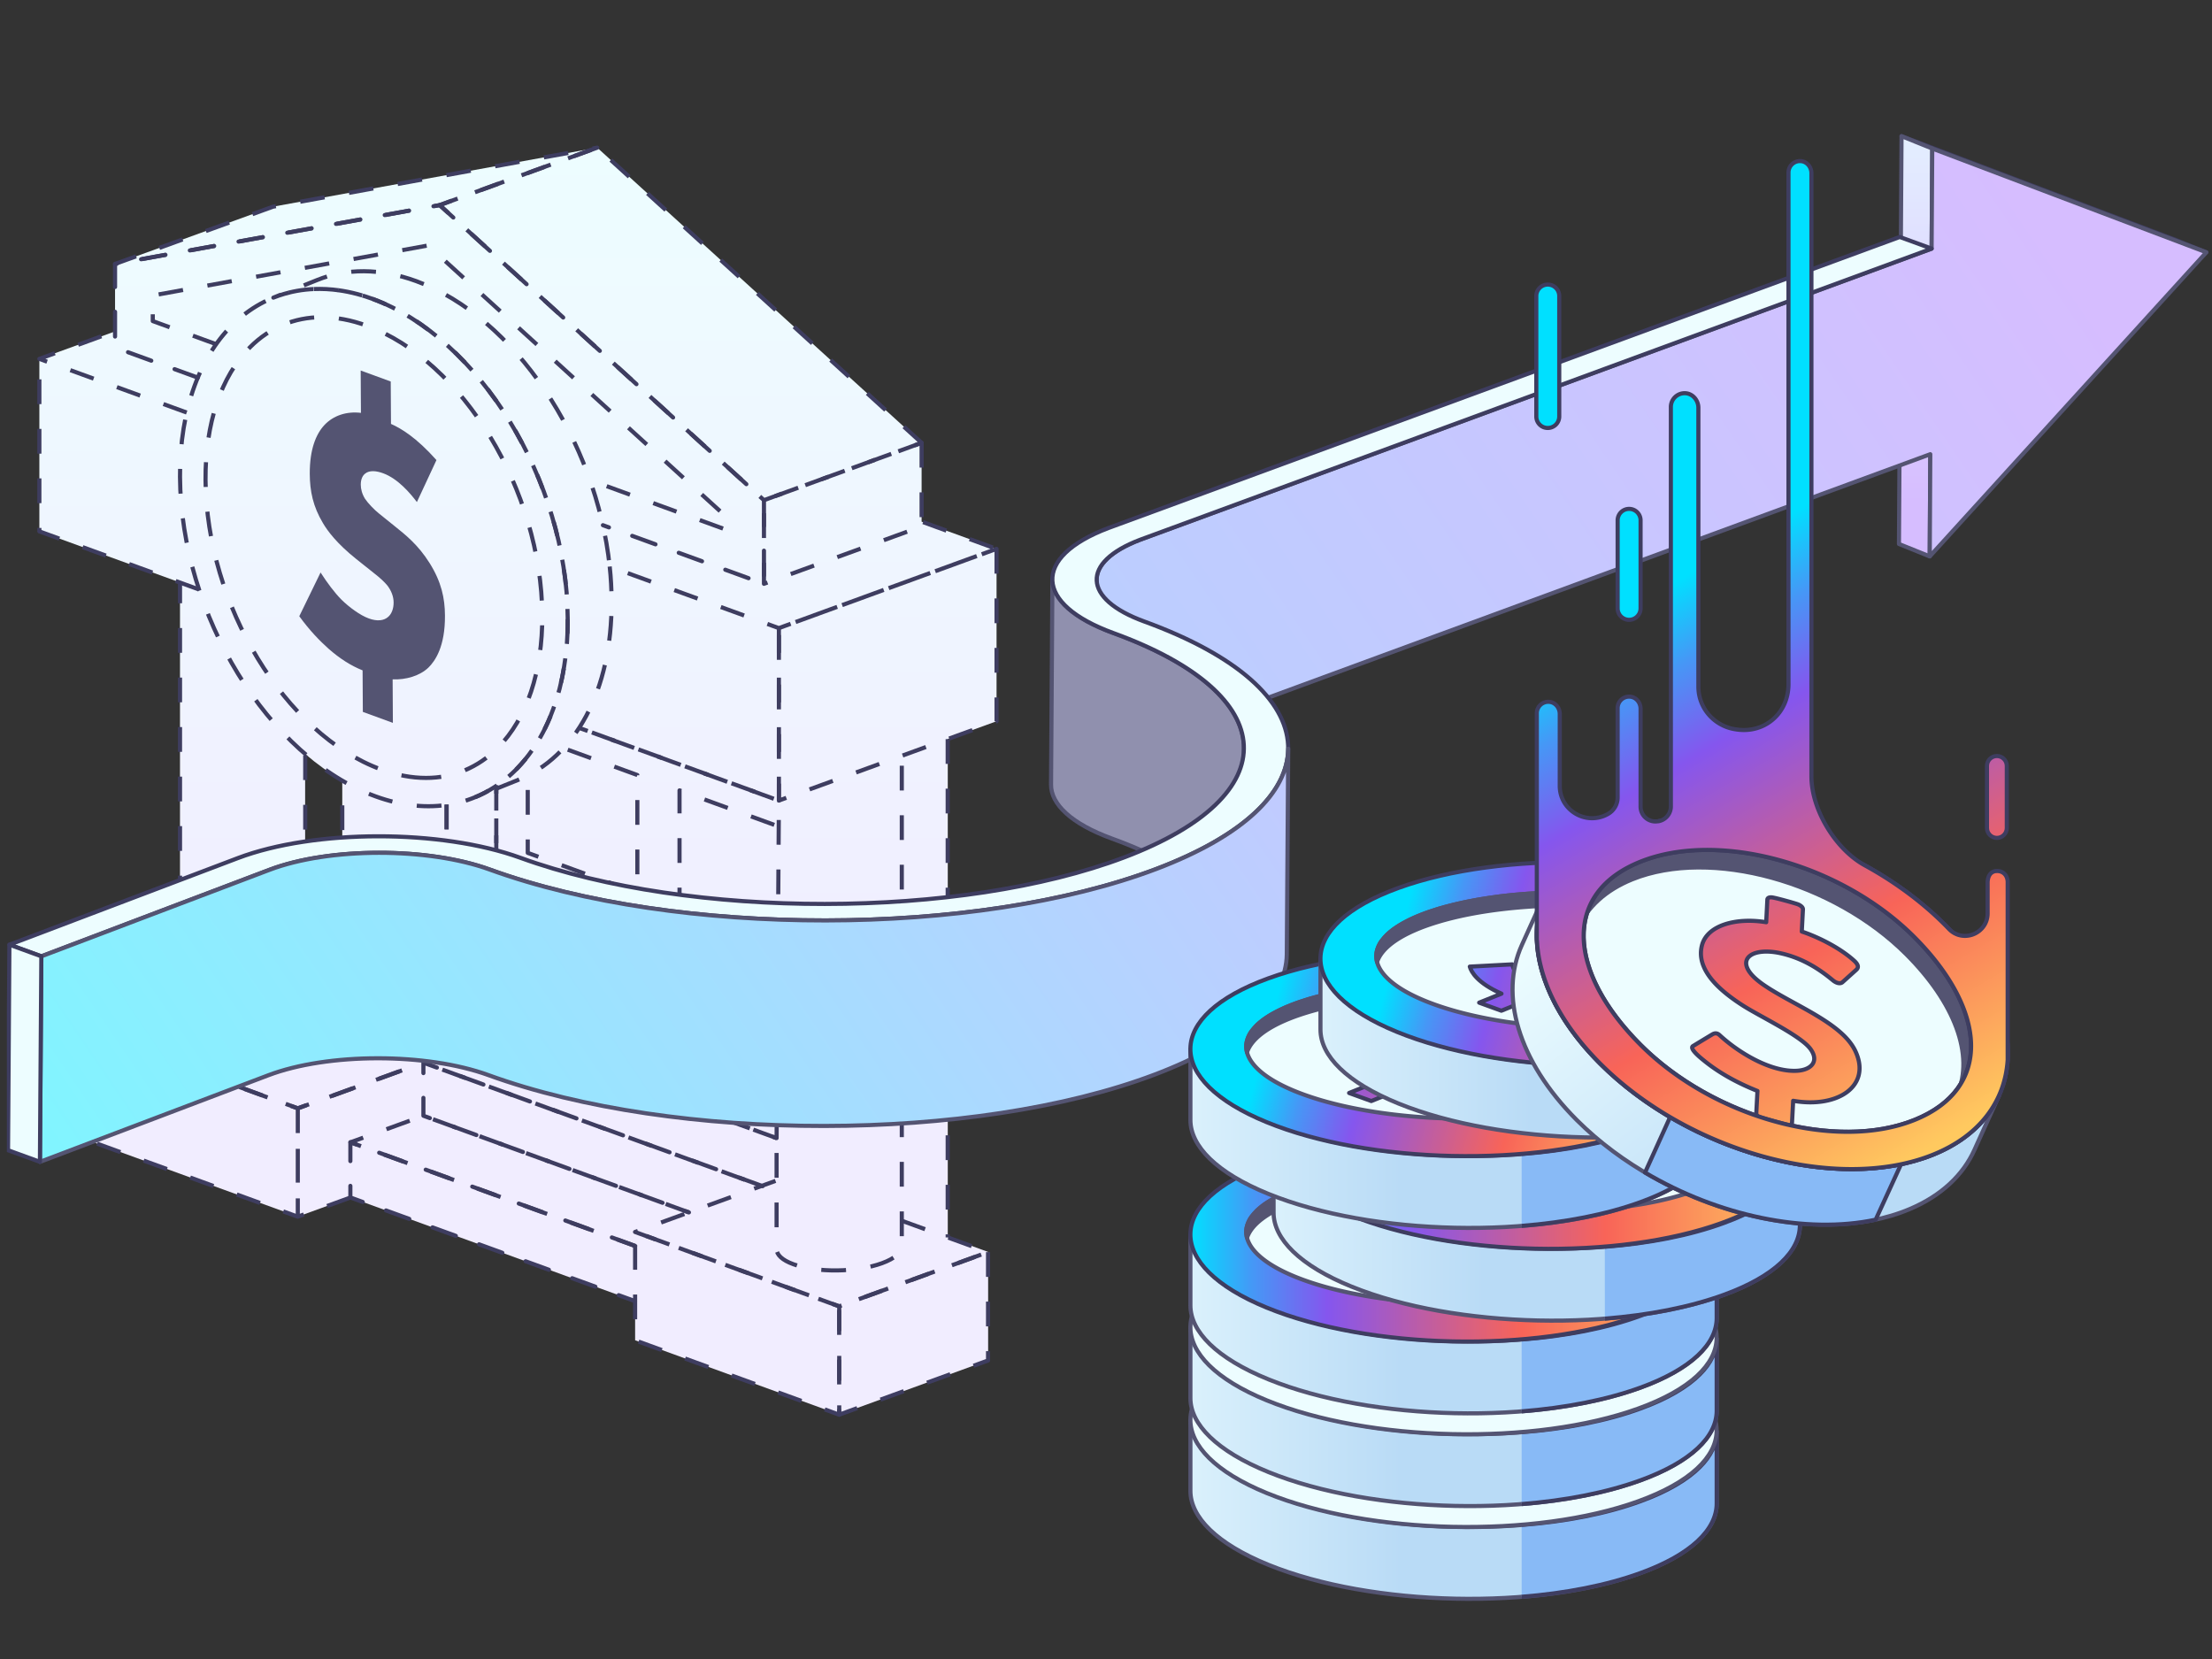
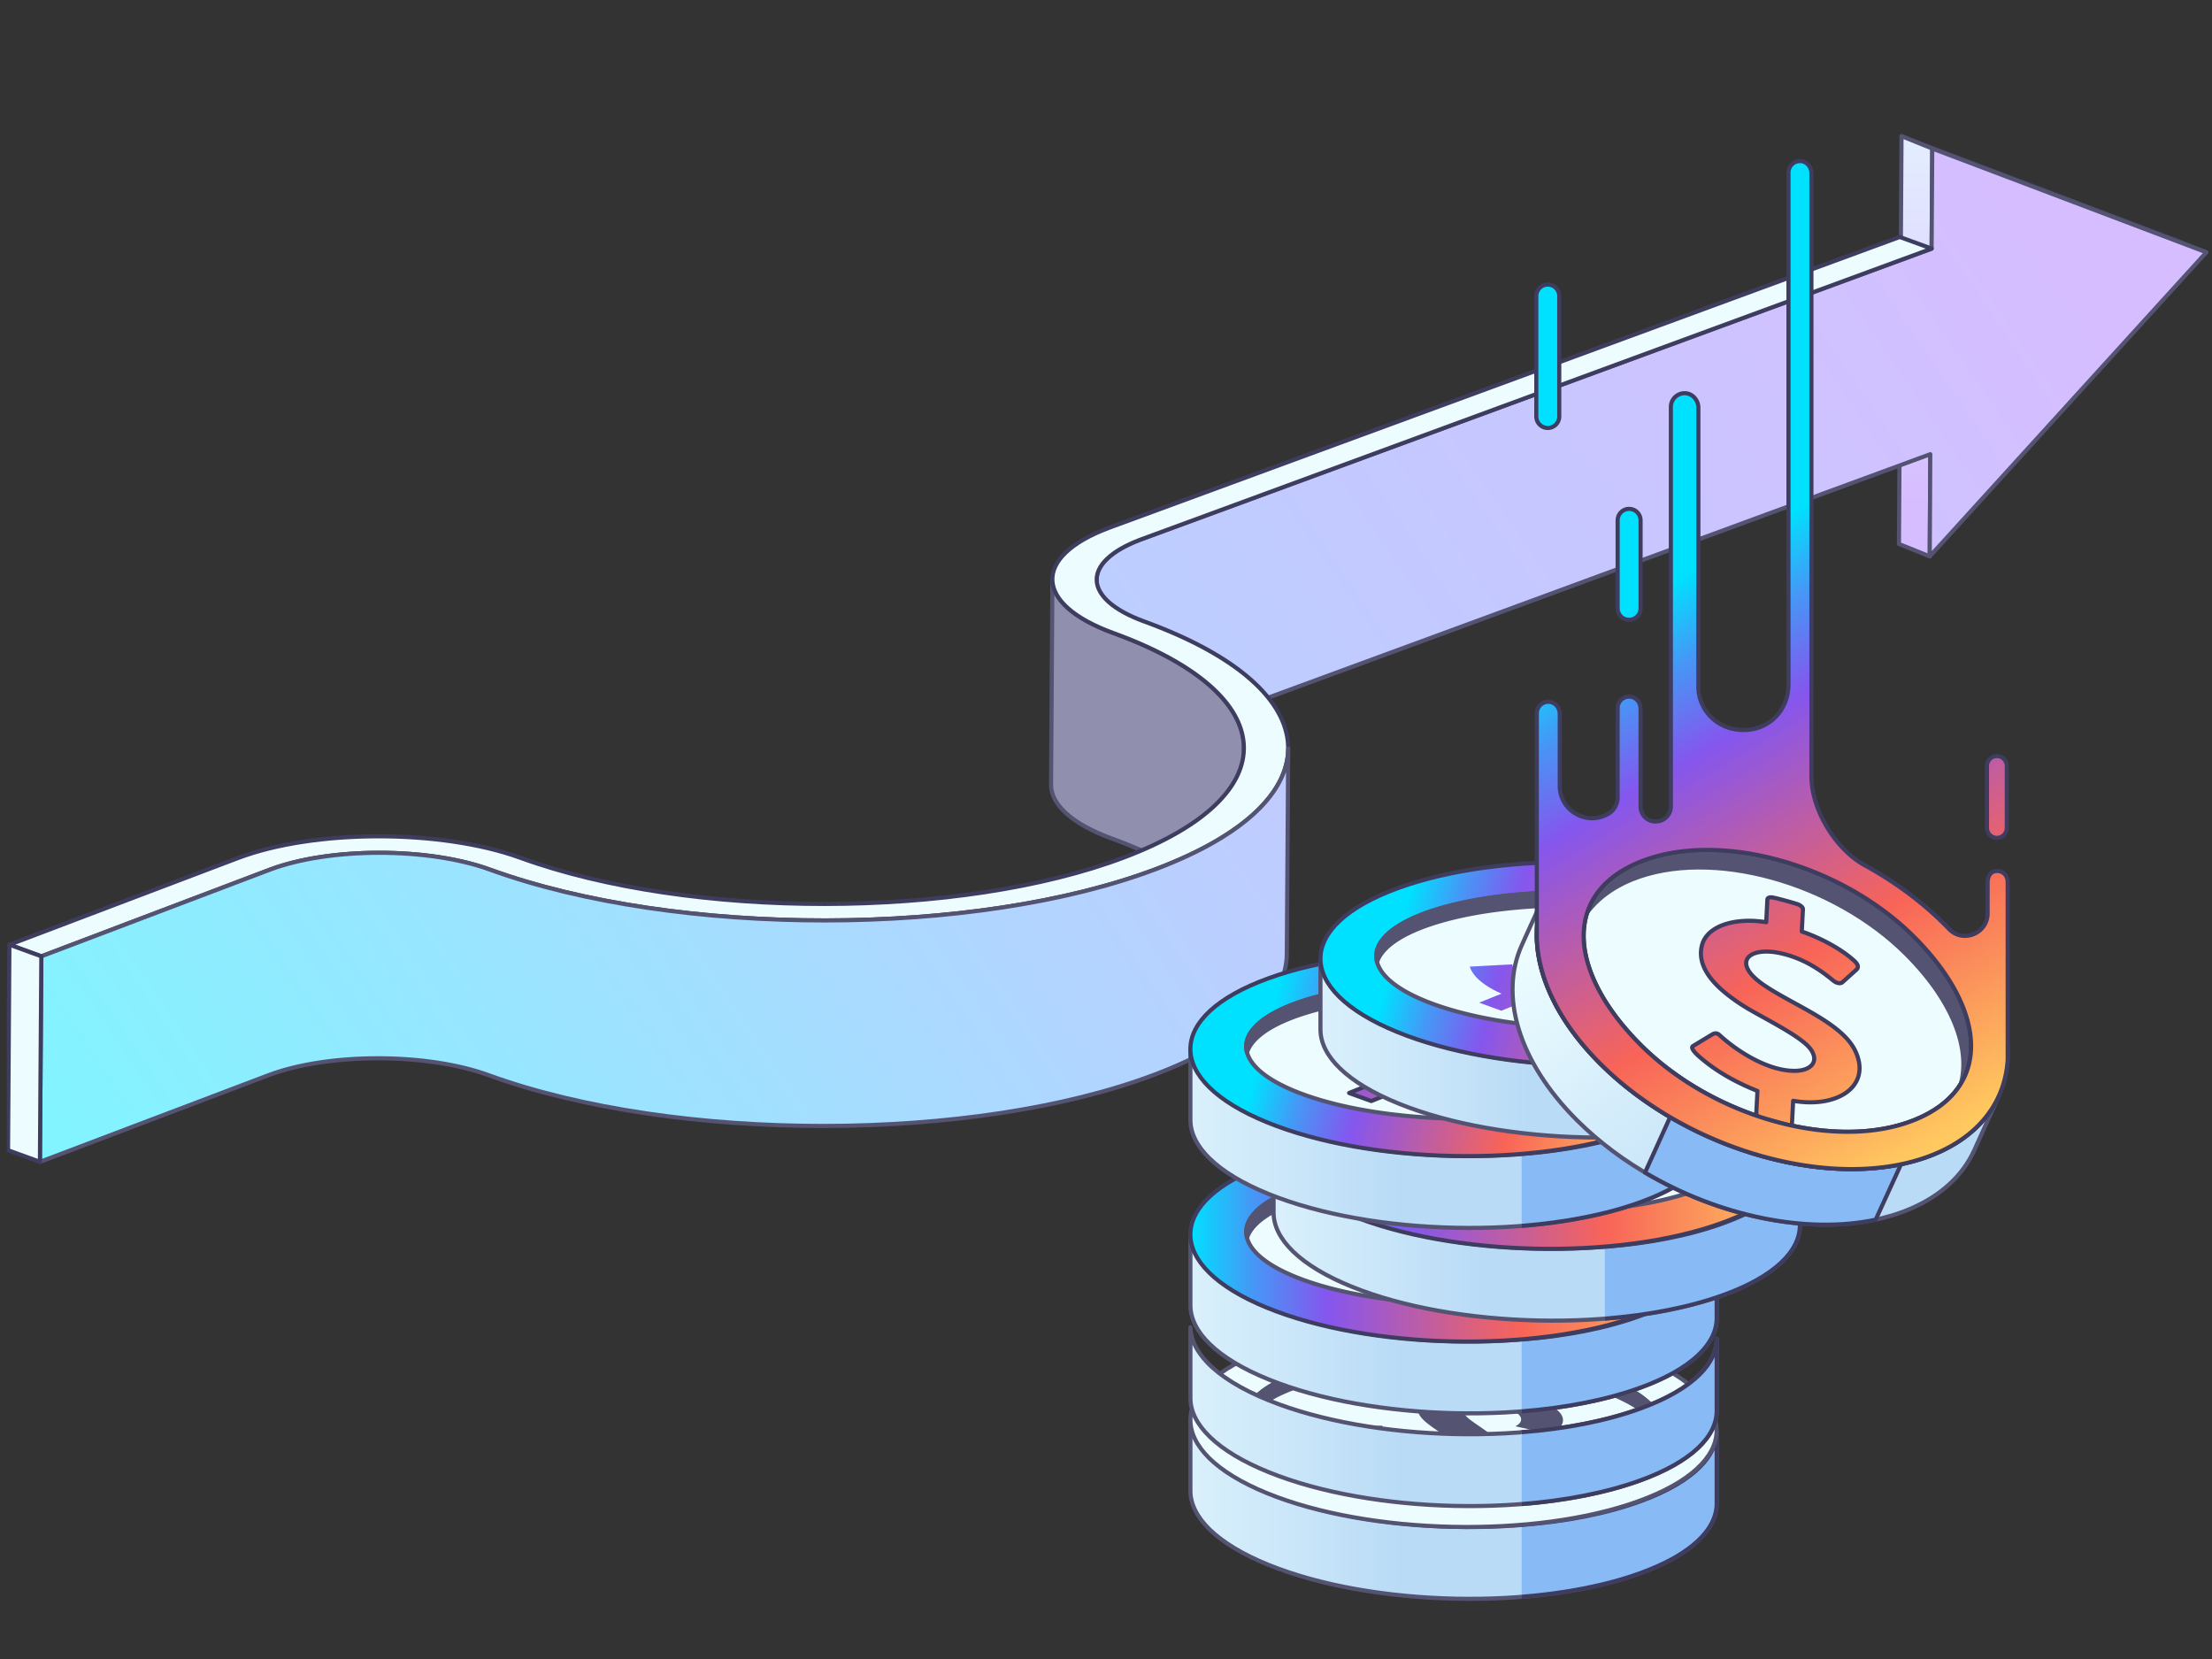
<svg xmlns="http://www.w3.org/2000/svg" width="268" height="201" fill="none" viewBox="0 0 268 201">
  <rect x="0" y="0" width="268" height="201" fill="#333333" stroke="none" />
  <g clip-path="url(#a)">
    <g clip-path="url(#b)">
      <path fill="url(#c)" d="M120.739 87.401v-20.89l-9.08-3.31v-9.55l-39.3-35.76-39.28 7.15-19.14 6.94v8.17l-9.17 3.33v20.89l17.04 6.2v50.89l-10.46 3.81v13.13l24.73 9 6.38-2.32 34.49 12.56v4.74l24.73 9 18.04-6.57v-13.13l-4.89-1.78v-60.37l5.92-2.15zm-26.64 50.49-33.97-12.37-6.02 2.19-17.14-6.24v-30.13c1.44 1.24 2.94 2.32 4.5 3.23v28.43l12.64 4.6v.1l6.02-2.19 33.96 12.37z" />
      <path stroke="#3E3D60" stroke-dasharray="3 3" stroke-linejoin="round" stroke-width="0.5" d="M114.819 89.551v60.37m-54.69-54.71v30.31l33.96 12.37.28-40.89-24.2-8.81m-27.719 56.9-6.37 2.32v-13.13l18.03-6.57m-18.03 6.57v13.13l-24.73-9v-13.13l24.73 9.01zm18.03-36.8v30.12l-12.64-4.6v-28.32" />
      <path stroke="#3E3D60" stroke-dasharray="3 3" stroke-linejoin="round" stroke-width="0.5" d="m36.979 121.471 17.14 6.24-18.03 6.57-24.73-9.01 10.46-3.81" />
      <path stroke="#3E3D60" stroke-dasharray="3 3" stroke-linejoin="round" stroke-width="0.5" d="M36.98 91.511v33.04c0 .74-.81 1.49-2.41 2.07-3.06 1.11-7.86 1.17-10.72.12-1.37-.49-2.04-1.16-2.04-1.83v-54.19" />
      <path stroke="#3E3D60" stroke-dasharray="3 3" stroke-linecap="round" stroke-linejoin="round" stroke-width="0.5" d="m76.95 150.951-34.5-12.56v6.69l34.49 12.56" />
      <path stroke="#3E3D60" stroke-dasharray="3 3" stroke-linejoin="round" stroke-width="0.5" d="m83.469 146.891-32.17-11.71-8.84 3.22 34.49 12.56m17.141-13.07-33.96-12.36-8.84 3.22 41.1 14.97" />
      <path stroke="#3E3D60" stroke-dasharray="3 3" stroke-linecap="round" stroke-linejoin="round" stroke-width="0.5" d="m92.399 143.711-41.1-14.96v6.43l32.17 11.71" />
-       <path stroke="#3E3D60" stroke-dasharray="3 3" stroke-linejoin="round" stroke-width="0.5" d="M119.709 151.701v13.13l-18.04 6.57v-13.13z" />
      <path stroke="#3E3D60" stroke-dasharray="3 3" stroke-linejoin="round" stroke-width="0.5" d="M101.679 158.271v13.13l-24.73-9.01v-13.13z" />
      <path stroke="#3E3D60" stroke-dasharray="3 3" stroke-linejoin="round" stroke-width="0.5" d="m109.259 147.901 10.45 3.8-18.04 6.57-24.73-9.01 17.02-6.19" />
      <path stroke="#3E3D60" stroke-dasharray="3 3" stroke-linejoin="round" stroke-width="0.5" d="M109.259 92.771v58.21c0 .74-.81 1.49-2.41 2.07-3.06 1.11-7.86 1.17-10.72.12-1.37-.49-2.04-1.16-2.04-1.83v-13.45m26.65-71.39v20.89l-26.37 9.6v-20.89zm-98.12-16.52-17.85-6.5 9.17-3.34m97.9 23.12 8.89 3.24-26.37 9.6-20.5-7.46" />
      <path stroke="#3E3D60" stroke-dasharray="3 3" stroke-linejoin="round" stroke-width="0.5" d="M111.659 53.651v10.13l-19.1 6.95v-10.13l4.04-1.47z" />
      <path stroke="#3E3D60" stroke-dasharray="3 3" stroke-linejoin="round" stroke-width="0.5" d="m111.659 53.651-15.06 5.48-4.04 1.47-36.97-33.64-2.32-2.11 19.09-6.96z" />
      <path stroke="#3E3D60" stroke-dasharray="3 3" stroke-linejoin="round" stroke-width="0.5" d="m72.359 17.891-19.09 6.96-39.33 7.13 19.14-6.94z" />
      <path stroke="#3E3D60" stroke-dasharray="3 3" stroke-linecap="round" stroke-linejoin="round" stroke-width="0.5" d="m23.969 45.751-10.03-3.65v-10.12l39.33-7.13 2.32 2.11 36.97 33.64v10.13l-19.51-7.1" />
      <path stroke="#3E3D60" stroke-dasharray="3 3" stroke-linejoin="round" stroke-width="0.5" d="m26.19 41.701-7.68-2.8v-3.1l33.35-6.06 36.13 32.87v1.57l-16.5-6.01m-47.381 13.25-19.34-7.04v-20.89m89.6 32.61v20.89l-24.2-8.81m-16.06 9.3v30.23l6.02-2.19v-30.39m8.66-4.3 8.43 3.07v14.27l-13.28-4.84v-9.37m30.151 20.35-11.76-4.28v-14.27l11.76 4.28m0 33.86-11.76-4.28v-13.66l11.76 4.28m-16.871-6.14v13.66l-13.28-4.83v-13.66l13.28 4.84z" />
      <path stroke="#3E3D60" stroke-dasharray="3 3" stroke-linejoin="round" stroke-width="0.5" d="M73.87 68.641c.15 1.37.22 2.74.23 4.11.07 11.02-4.47 18.98-11.32 21.74l-5.32 2.14c6.85-2.76 11.39-10.72 11.32-21.74-.1-16.64-10.71-33.97-23.68-38.69-4.38-1.6-8.48-1.54-11.98-.14l5.32-2.14c3.5-1.41 7.6-1.46 11.99.14 11.9 4.34 21.82 19.29 23.44 34.58Z" />
      <path stroke="#3E3D60" stroke-dasharray="3 3" stroke-linejoin="round" stroke-width="0.5" d="M45.109 36.201c12.97 4.72 23.58 22.04 23.68 38.69.11 16.65-10.33 26.32-23.3 21.59-12.97-4.72-23.58-22.04-23.68-38.69-.11-16.64 10.33-26.31 23.3-21.59Z" />
      <path stroke="#3E3D60" stroke-dasharray="3 3" stroke-linejoin="round" stroke-width="0.5" d="M51.62 94.251c-1.74 0-3.57-.34-5.43-1.02-11.64-4.24-21.2-19.98-21.29-35.09-.04-6.82 1.87-12.53 5.39-16.07 2.37-2.38 5.37-3.64 8.69-3.64 1.74 0 3.57.34 5.43 1.02 11.64 4.24 21.2 19.98 21.29 35.08.04 6.83-1.87 12.53-5.39 16.08-2.37 2.38-5.37 3.64-8.69 3.64Z" />
      <path fill="#545472" d="m47.34 46.221-3.64-1.33.03 5.13c-1.74-.21-3.34.32-4.42 1.47-1.04 1.11-1.79 2.97-1.78 5.91.01 2.1.39 3.96 1.6 5.98.55.94 1.68 2.47 4.02 4.34l2.16 1.72c.77.6 1.27 1.07 1.64 1.52.48.64.74 1.34.74 2.04 0 .75-.24 1.36-.64 1.72-.54.5-1.38.57-2.36.21-1.06-.38-2.41-1.38-3.32-2.28-.81-.81-1.76-2.08-2.53-3.29l-2.58 5.3c1.24 1.71 2.48 2.99 3.55 3.94 1.35 1.19 2.7 2.05 4.12 2.62l.03 5.03 3.64 1.33-.03-5.27c1.6.07 3.31-.43 4.35-1.44.79-.78 2.02-2.52 1.99-6.3-.01-2.09-.43-4.07-1.86-6.35-1.4-2.23-2.93-3.43-4.24-4.48l-1.9-1.53c-.54-.43-1.31-1.22-1.68-1.77-.37-.59-.52-1.21-.52-1.72 0-.71.25-1.12.53-1.34.51-.42 1.34-.35 2.18-.04 1.78.65 3.28 2.41 4.09 3.49l2.37-5.09c-2.46-2.76-4.31-3.85-5.51-4.38l-.03-5.13" />
    </g>
    <path fill="#EDFDFF" stroke="#3E3D60" stroke-linejoin="round" stroke-width="0.5" d="m234.107 17.996-3.724-1.5 33.21 12.572 3.724 1.5z" />
    <path fill="url(#d)" stroke="#545472" stroke-linejoin="round" stroke-width="0.5" d="m233.796 67.407-3.724-1.5.311-49.411 3.724 1.5z" />
    <path fill="url(#e)" stroke="#545472" stroke-linejoin="round" stroke-width="0.5" d="m233.802 67.413.066-12.384L137.98 90.29c-3.518 1.334-5.269 3.067-5.28 4.811l.166-24.905c.012-1.745 1.768-3.478 5.275-4.811l95.888-35.256.078-12.133 33.21 12.572z" />
    <path fill="#9090AE" stroke="#545472" stroke-linecap="round" stroke-linejoin="round" stroke-width="0.5" d="m150.708 90.674-.167 24.905c.033-5.05-5.253-10.133-15.802-13.972-4.941-1.794-7.414-4.178-7.398-6.544l.167-24.906c-.017 2.367 2.462 4.744 7.398 6.544 10.549 3.84 15.841 8.917 15.802 13.973" />
    <path fill="#EDFDFF" stroke="#3E3D60" stroke-linejoin="round" stroke-width="0.5" d="M234.035 30.124 138.147 65.39c-7.22 2.74-7.004 7.178.483 9.906 22.672 8.25 23.328 21.7 1.473 29.983-21.86 8.289-58.088 8.322-80.76.072-7.486-2.722-19.452-2.711-26.672.023L5.008 115.862l-3.863-1.405 27.663-10.489c9.276-3.517 24.644-3.528 34.26-.033 20.543 7.472 53.363 7.444 73.167-.067 19.803-7.506 19.208-19.694-1.334-27.167-9.616-3.5-9.899-9.205-.623-12.722l95.889-35.267 3.862 1.406z" />
    <path fill="url(#f)" stroke="#545472" stroke-linejoin="round" stroke-width="0.5" d="m156.077 90.712-.172 24.9c-.039 5.284-5.341 10.534-15.974 14.567-21.855 8.289-58.082 8.322-80.754.078-7.486-2.728-19.459-2.717-26.679.022L4.841 140.768l.167-24.9 27.663-10.489c7.22-2.733 19.186-2.744 26.673-.022 22.672 8.244 58.899 8.211 80.759-.078 10.627-4.033 15.935-9.283 15.974-14.567Z" />
    <path fill="#EDFDFF" stroke="#3E3D60" stroke-linejoin="round" stroke-width="0.5" d="m5.008 115.863-.172 24.9-3.863-1.406.166-24.9z" />
    <path fill="url(#g)" stroke="#545472" stroke-linejoin="round" stroke-width="0.5" d="M207.995 173.451v8.706c.006 3.122-3.062 6.183-9.221 8.428-12.394 4.533-32.581 4.083-45.093-.995-6.297-2.555-9.454-5.8-9.454-8.961v-8.561c.039 1.422.728 2.872 2.051 4.256 1.567 1.639 4.035 3.2 7.398 4.561 12.511 5.078 32.698 5.528 45.093 1 3.251-1.189 5.641-2.6 7.17-4.134 1.367-1.366 2.056-2.827 2.051-4.305z" />
    <path fill="#88BAF6" d="M184.356 184.757c5.292-.406 10.283-1.361 14.413-2.878 3.246-1.183 5.636-2.594 7.17-4.128 1.372-1.361 2.05-2.833 2.05-4.311v8.711c.006 3.128-3.056 6.184-9.215 8.428-4.13 1.506-9.126 2.467-14.412 2.883" />
    <path stroke="#3E3D60" stroke-linejoin="round" stroke-width="0.5" d="M184.356 184.757c5.292-.406 10.283-1.361 14.413-2.878 3.246-1.183 5.636-2.594 7.17-4.128 1.372-1.361 2.05-2.833 2.05-4.311v8.711c.006 3.128-3.056 6.184-9.215 8.428-4.13 1.506-9.126 2.467-14.412 2.883" />
    <path fill="#EDFDFF" stroke="#545472" stroke-linecap="round" stroke-linejoin="round" stroke-width="0.5" d="M198.763 164.451c12.384 5.084 12.284 12.884-.233 17.423-12.512 4.538-32.699 4.094-45.082-.989-12.389-5.084-12.283-12.884.233-17.422s32.699-4.095 45.082.988" />
    <path fill="#EDFDFF" stroke="#545472" stroke-linecap="round" stroke-linejoin="round" stroke-width="0.5" d="M201.231 172.824q-.007.392-.139.783c-.578 1.811-3.007 3.533-7.287 4.839-9.843 3-25.75 2.65-35.521-.778-4.302-1.505-6.698-3.361-7.198-5.222v-.006a3 3 0 0 1-.095-.777v-.028c0-.1.017-.2.028-.3q.017-.128.05-.256a4 4 0 0 1 .128-.4q.068-.174.161-.35c.011-.028.028-.05.039-.078q.04-.075.089-.15.048-.081.106-.155c0-.011.011-.017.016-.022a3 3 0 0 1 .167-.217 6 6 0 0 1 .2-.239l.172-.189c.034-.033.073-.072.106-.111q.19-.183.406-.367a.2.2 0 0 1 .05-.038l.278-.223c0-.005.016-.011.027-.016.084-.061.162-.123.251-.184.127-.083.255-.172.389-.255.089-.061.189-.117.278-.172l.3-.173a18 18 0 0 1 2.067-.972c.256-.105.523-.2.801-.305.205-.073.422-.15.644-.217q.326-.108.667-.217a32 32 0 0 1 .651-.189l.489-.133.65-.167q.193-.05.395-.094.26-.065.528-.122c.444-.1.9-.2 1.361-.284a44 44 0 0 1 2.018-.344c.272-.045.539-.078.812-.117.183-.028.377-.05.566-.078.278-.038.573-.066.856-.1a62 62 0 0 1 2.301-.211c.39-.033.779-.055 1.173-.077a84 84 0 0 1 3.574-.123 82 82 0 0 1 4.819.106 72 72 0 0 1 7.031.717l1.123.183c.739.128 1.473.272 2.178.428.34.072.679.15 1.006.227.051.006.095.023.139.034q.45.107.89.222c.022 0 .05.011.072.022.328.084.656.178.973.267a31 31 0 0 1 3.618 1.272c.156.067.311.133.467.206.083.039.161.077.244.111.15.072.289.139.434.211.239.122.461.239.684.361q.325.183.633.367c.1.061.195.127.289.183.289.189.556.378.789.567q.135.1.245.2.11.092.211.183c.073.061.145.128.206.189.067.067.133.128.194.2l.178.194q.168.19.312.389.076.1.127.2.066.1.123.2t.105.2c.128.261.223.528.273.795a2.7 2.7 0 0 1 .044.605z" />
    <path fill="#545472" stroke="#545472" stroke-linecap="round" stroke-linejoin="round" stroke-width="0.5" d="M201.231 172.824q-.007.392-.139.783c-.5-1.861-2.896-3.711-7.192-5.222-9.771-3.428-25.673-3.778-35.522-.778-4.274 1.3-6.703 3.016-7.292 4.828a3 3 0 0 1-.095-.778v-.028c0-.1.017-.2.028-.3a2 2 0 0 1 .05-.256 3.6 3.6 0 0 1 .289-.749c.011-.028.028-.051.039-.078q.04-.075.089-.15.048-.082.106-.156c0-.011.011-.017.016-.022q.075-.108.167-.217.092-.114.2-.239l.172-.189c.034-.033.073-.072.106-.111a9 9 0 0 1 .456-.405l.278-.222c0-.006.016-.011.027-.017.084-.061.162-.122.251-.183.127-.084.255-.173.389-.256.089-.061.189-.117.278-.172l.3-.172a17 17 0 0 1 2.067-.973c.256-.105.523-.2.801-.305.205-.072.422-.15.644-.217q.326-.108.667-.217a32 32 0 0 1 1.14-.322l.65-.166q.193-.052.395-.095.26-.065.528-.122c.444-.1.9-.2 1.361-.283.306-.062.617-.117.934-.173q.534-.09 1.084-.172c.272-.044.539-.078.812-.117.183-.027.377-.05.566-.077.278-.039.573-.067.856-.1a58 58 0 0 1 2.301-.211c.39-.034.779-.056 1.173-.078a69 69 0 0 1 3.574-.122 73 73 0 0 1 4.819.105 72 72 0 0 1 7.031.717l1.123.183c.739.128 1.473.272 2.178.428.34.072.679.15 1.006.228.051.005.095.022.139.033q.45.107.89.222c.022 0 .05.011.072.022.328.084.656.178.973.267q.992.282 1.901.606c.305.105.605.216.889.327a22 22 0 0 1 1.295.545c.083.039.161.078.244.111.15.072.289.139.434.211.239.122.461.239.684.361q.325.184.633.367c.1.061.195.128.289.183.289.189.556.378.789.567a3 3 0 0 1 .245.2q.11.091.211.183c.073.061.145.128.206.189.067.067.133.128.194.2q.094.101.178.195.168.19.312.388.076.1.127.2.066.1.123.2t.105.2c.128.262.223.528.273.795a2.7 2.7 0 0 1 .044.606z" />
    <path fill="#545472" d="m189.893 168.768-2.691-.978-2.762 1.117c-3.752-1.006-8.004-.9-10.71.189-6.37 2.566 5.291 5.339 1.689 6.794-1.122.45-2.801.367-4.819-.366-2.434-.884-3.029-2.167-3.134-2.8l-5.147.272c.178.65.934 1.994 3.84 3.278l-2.706 1.088 2.69.978 2.729-1.1c4.213 1.217 8.109 1.084 10.621.067 6.77-2.728-4.813-5.511-1.534-6.833 1.234-.495 3.041-.423 4.747.194 2.179.789 1.751 1.722.889 2.139l4.447.967c1.345-.85 2.506-2.289-.917-3.889l2.762-1.117" />
    <path fill="url(#h)" stroke="#545472" stroke-linejoin="round" stroke-width="0.5" d="M207.995 162.212v8.706c.006 3.122-3.062 6.183-9.221 8.428-12.394 4.533-32.581 4.083-45.093-.995-6.297-2.555-9.454-5.8-9.454-8.961v-8.561c.039 1.422.728 2.872 2.051 4.256 1.567 1.639 4.035 3.2 7.398 4.561 12.511 5.078 32.698 5.528 45.093 1 3.251-1.189 5.641-2.6 7.17-4.134 1.367-1.366 2.056-2.827 2.051-4.305z" />
    <path fill="#88BAF6" d="M184.356 173.523c5.292-.405 10.283-1.361 14.413-2.877 3.246-1.184 5.636-2.595 7.17-4.128 1.372-1.361 2.05-2.833 2.05-4.311v8.711c.006 3.128-3.056 6.183-9.215 8.428-4.13 1.505-9.126 2.466-14.412 2.883" />
    <path stroke="#3E3D60" stroke-linejoin="round" stroke-width="0.5" d="M184.356 173.523c5.292-.405 10.283-1.361 14.413-2.877 3.246-1.184 5.636-2.595 7.17-4.128 1.372-1.361 2.05-2.833 2.05-4.311v8.711c.006 3.128-3.056 6.183-9.215 8.428-4.13 1.505-9.126 2.466-14.412 2.883" />
-     <path fill="#EDFDFF" stroke="#545472" stroke-linecap="round" stroke-linejoin="round" stroke-width="0.5" d="M198.763 153.218c12.384 5.083 12.284 12.883-.233 17.422-12.512 4.539-32.699 4.095-45.082-.989-12.389-5.083-12.283-12.883.233-17.422s32.699-4.094 45.082.989" />
    <path fill="#EDFDFF" stroke="#545472" stroke-linecap="round" stroke-linejoin="round" stroke-width="0.5" d="M201.231 161.59a2.6 2.6 0 0 1-.139.784c-.578 1.811-3.007 3.533-7.287 4.839-9.843 3-25.75 2.65-35.521-.778-4.302-1.506-6.698-3.361-7.198-5.223v-.005a3 3 0 0 1-.095-.778v-.028c0-.1.017-.2.028-.3.011-.083.028-.172.05-.255.011-.05.022-.095.039-.145a4 4 0 0 1 .089-.255q.068-.176.161-.35c.011-.028.028-.05.039-.078q.04-.075.089-.15.048-.082.106-.156c0-.011.011-.016.016-.022q.075-.108.167-.216a6 6 0 0 1 .2-.239l.172-.189c.034-.033.073-.072.106-.111a8 8 0 0 1 .456-.406l.278-.222c0-.006.016-.011.027-.017.084-.061.162-.122.251-.183.127-.083.255-.172.389-.256.089-.061.189-.116.278-.172l.3-.172a17 17 0 0 1 2.067-.972c.256-.106.523-.2.801-.306.205-.072.422-.15.644-.216q.326-.11.667-.217.325-.099.651-.189l.489-.133.65-.167c.128-.033.261-.067.395-.094q.26-.066.528-.123c.444-.1.9-.2 1.361-.283a38 38 0 0 1 2.018-.344c.272-.045.539-.078.812-.117.183-.028.377-.05.566-.078.278-.039.573-.067.856-.1a62 62 0 0 1 2.301-.211c.39-.033.779-.056 1.173-.078a84 84 0 0 1 3.574-.122 82 82 0 0 1 4.819.105c1.545.084 3.085.212 4.585.389q.166.017.323.039c.717.084 1.428.184 2.123.289l1.123.184a48 48 0 0 1 2.178.427c.34.073.679.15 1.006.228.051.006.095.022.139.033q.45.108.89.223c.022 0 .05.011.072.022.328.083.656.178.973.266q.992.282 1.901.606a25 25 0 0 1 1.717.667q.234.098.467.205c.083.039.161.078.244.111.15.073.289.139.434.212.239.122.461.238.684.361q.325.183.633.366c.1.061.195.128.289.184.289.188.556.377.789.566q.135.1.245.2.11.092.211.184c.073.061.145.127.206.189.067.066.133.127.194.2q.094.1.178.194.168.19.312.389.076.1.127.2a4 4 0 0 1 .228.4c.128.261.223.528.273.794a2.7 2.7 0 0 1 .044.606z" />
    <path fill="#545472" stroke="#545472" stroke-linecap="round" stroke-linejoin="round" stroke-width="0.5" d="M201.231 161.59q-.007.391-.139.783c-.5-1.861-2.896-3.711-7.192-5.222-9.771-3.428-25.673-3.778-35.522-.778-4.274 1.3-6.703 3.017-7.292 4.828a3 3 0 0 1-.095-.778v-.027c0-.1.017-.2.028-.3.011-.084.028-.173.05-.256a4 4 0 0 1 .128-.4q.068-.175.161-.35c.011-.028.028-.05.039-.078q.04-.075.089-.15.048-.081.106-.155c0-.011.011-.017.016-.022a3 3 0 0 1 .167-.217 6 6 0 0 1 .2-.239l.172-.189c.034-.033.073-.072.106-.111q.19-.183.406-.367a.2.2 0 0 1 .05-.039l.278-.222c0-.005.016-.011.027-.016.084-.062.162-.123.251-.184.127-.083.255-.172.389-.255.089-.061.189-.117.278-.173l.3-.172a17 17 0 0 1 2.067-.972c.256-.106.523-.2.801-.306.205-.072.422-.15.644-.216q.326-.108.667-.217.325-.099.651-.189.24-.067.489-.133l.65-.167q.193-.05.395-.094.26-.066.528-.122c.444-.1.9-.2 1.361-.284a44 44 0 0 1 2.018-.344c.272-.045.539-.078.812-.117.183-.028.377-.05.566-.078.278-.039.573-.066.856-.1a62 62 0 0 1 2.301-.211c.39-.033.779-.055 1.173-.078a69 69 0 0 1 3.574-.122 74 74 0 0 1 4.819.106 72 72 0 0 1 4.908.428c.717.083 1.428.183 2.123.288l1.123.184c.739.128 1.473.272 2.178.428.34.072.679.15 1.006.227.051.006.095.023.139.034q.45.106.89.222c.022 0 .05.011.072.022.328.083.656.178.973.267a31 31 0 0 1 3.618 1.272q.234.099.467.206c.083.038.161.077.244.111.15.072.289.139.434.211.239.122.461.239.684.361q.325.183.633.367c.1.061.195.127.289.183.289.189.556.378.789.567q.135.1.245.2.11.092.211.183c.073.061.145.128.206.189.067.066.133.128.194.2q.094.1.178.194.168.19.312.389.076.1.127.2a4 4 0 0 1 .228.4c.128.261.223.528.273.795a2.7 2.7 0 0 1 .044.605z" />
    <path fill="#545472" d="m189.893 157.535-2.691-.978-2.762 1.117c-3.752-1.006-8.004-.9-10.71.188-6.37 2.567 5.291 5.339 1.689 6.795-1.122.45-2.801.367-4.819-.367-2.434-.883-3.029-2.166-3.134-2.8l-5.147.272c.178.65.934 1.995 3.84 3.278l-2.706 1.089 2.69.978 2.729-1.1c4.213 1.217 8.109 1.083 10.621.067 6.77-2.728-4.813-5.512-1.534-6.834 1.234-.494 3.041-.422 4.747.195 2.179.789 1.751 1.722.889 2.139l4.447.966c1.345-.85 2.506-2.289-.917-3.889l2.762-1.116" />
    <path fill="url(#i)" stroke="#545472" stroke-linejoin="round" stroke-width="0.5" d="M207.995 150.979v8.706c.006 3.122-3.062 6.183-9.221 8.428-12.394 4.533-32.581 4.083-45.093-.995-6.297-2.555-9.454-5.8-9.454-8.961v-8.561c.039 1.422.728 2.872 2.051 4.255 1.567 1.639 4.035 3.201 7.398 4.562 12.511 5.077 32.698 5.527 45.093 1 3.251-1.189 5.641-2.6 7.17-4.134 1.367-1.366 2.056-2.828 2.051-4.305z" />
    <path fill="#88BAF6" d="M184.356 162.29c5.292-.405 10.283-1.361 14.413-2.877 3.246-1.184 5.636-2.595 7.17-4.128 1.372-1.361 2.05-2.834 2.05-4.311v8.711c.006 3.128-3.056 6.183-9.215 8.428-4.13 1.505-9.126 2.466-14.412 2.883" />
    <path stroke="#3E3D60" stroke-linejoin="round" stroke-width="0.5" d="M184.356 162.29c5.292-.405 10.283-1.361 14.413-2.877 3.246-1.184 5.636-2.595 7.17-4.128 1.372-1.361 2.05-2.834 2.05-4.311v8.711c.006 3.128-3.056 6.183-9.215 8.428-4.13 1.505-9.126 2.466-14.412 2.883" />
    <path fill="url(#j)" stroke="#3E3D60" stroke-linejoin="round" stroke-width="0.5" d="M198.763 141.985c12.384 5.083 12.284 12.883-.233 17.422-12.512 4.539-32.699 4.094-45.082-.989-12.389-5.083-12.283-12.883.233-17.422s32.699-4.094 45.082.989Z" />
    <path fill="#EDFDFF" stroke="#545472" stroke-linecap="round" stroke-linejoin="round" stroke-width="0.5" d="M201.231 150.357q-.007.391-.139.783c-.578 1.812-3.007 3.534-7.287 4.839-9.843 3-25.75 2.65-35.521-.777-4.302-1.506-6.698-3.362-7.198-5.223v-.005a3 3 0 0 1-.095-.778v-.028c0-.1.017-.2.028-.3.011-.083.028-.172.05-.255a3.6 3.6 0 0 1 .289-.75c.011-.028.028-.05.039-.078q.04-.075.089-.15.048-.082.106-.156c0-.011.011-.016.016-.022q.075-.108.167-.217.092-.115.2-.238l.172-.189c.034-.034.073-.073.106-.111a8 8 0 0 1 .456-.406l.278-.222c0-.006.016-.011.027-.017.084-.061.162-.122.251-.183q.19-.128.389-.256c.089-.061.189-.116.278-.172l.3-.172a18 18 0 0 1 2.067-.972c.256-.106.523-.2.801-.306.205-.072.422-.15.644-.217q.326-.108.667-.216.325-.099.651-.189l.489-.134.65-.166q.193-.052.395-.095.26-.065.528-.122c.444-.1.9-.2 1.361-.283q.459-.09.934-.172c.356-.062.717-.117 1.084-.173.272-.044.539-.077.812-.116.183-.028.377-.05.566-.078.278-.039.573-.067.856-.1a60 60 0 0 1 2.301-.211c.39-.034.779-.056 1.173-.078a83 83 0 0 1 3.574-.122 82 82 0 0 1 4.819.105 72 72 0 0 1 7.031.717l1.123.183c.739.128 1.473.273 2.178.428.34.072.679.15 1.006.228.051.005.095.022.139.033q.45.107.89.222c.022 0 .05.012.072.023.328.083.656.177.973.266q.992.282 1.901.606c.305.105.605.217.889.328.289.111.561.222.828.339q.234.098.467.205c.083.039.161.078.244.111.15.072.289.139.434.211.239.123.461.239.684.361q.325.184.633.367c.1.061.195.128.289.183.289.189.556.378.789.567a3 3 0 0 1 .245.2q.11.091.211.183c.073.062.145.128.206.189.067.067.133.128.194.2l.178.195q.168.19.312.389.076.1.127.2.066.1.123.2t.105.2c.128.261.223.527.273.794a2.7 2.7 0 0 1 .044.606z" />
    <path fill="#545472" stroke="#545472" stroke-linecap="round" stroke-linejoin="round" stroke-width="0.5" d="M201.231 150.357q-.007.391-.139.783c-.5-1.861-2.896-3.711-7.192-5.222-9.771-3.428-25.673-3.778-35.522-.778-4.274 1.3-6.703 3.017-7.292 4.828a3 3 0 0 1-.095-.778v-.027c0-.1.017-.2.028-.3.011-.084.028-.173.05-.256a4 4 0 0 1 .128-.4q.068-.175.161-.35c.011-.028.028-.05.039-.078q.04-.075.089-.15.048-.081.106-.155c0-.011.011-.017.016-.023q.075-.108.167-.216a6 6 0 0 1 .2-.239l.172-.189c.034-.033.073-.072.106-.111a9 9 0 0 1 .456-.406q.135-.106.278-.222c0-.005.016-.011.027-.017.084-.061.162-.122.251-.183.127-.083.255-.172.389-.256.089-.061.189-.116.278-.172l.3-.172a17 17 0 0 1 2.067-.972c.256-.106.523-.2.801-.306.205-.072.422-.15.644-.216q.326-.11.667-.217.325-.099.651-.189.24-.067.489-.133l.65-.167c.128-.033.261-.067.395-.094q.26-.066.528-.123c.444-.1.9-.2 1.361-.283a38 38 0 0 1 2.018-.344c.272-.045.539-.078.812-.117.183-.028.377-.05.566-.078.278-.039.573-.067.856-.1a62 62 0 0 1 2.301-.211c.39-.033.779-.055 1.173-.078a69 69 0 0 1 3.574-.122 73 73 0 0 1 4.819.106 72 72 0 0 1 4.908.427c.717.084 1.428.184 2.123.289l1.123.184a48 48 0 0 1 2.178.427c.34.073.679.15 1.006.228.051.006.095.022.139.033q.45.108.89.223c.022 0 .05.011.072.022.328.083.656.178.973.267a31 31 0 0 1 3.618 1.272q.234.099.467.205c.083.039.161.078.244.111.15.073.289.139.434.212.239.122.461.238.684.361q.325.183.633.366c.1.061.195.128.289.184.289.189.556.377.789.566q.135.1.245.2.11.093.211.184c.073.061.145.127.206.189.067.066.133.127.194.2q.094.1.178.194.168.19.312.389.076.1.127.2a4 4 0 0 1 .228.4c.128.261.223.528.273.794a2.7 2.7 0 0 1 .044.606z" />
    <path fill="#545472" d="m189.893 146.296-2.691-.978-2.762 1.117c-3.752-1.006-8.004-.9-10.71.189-6.37 2.566 5.291 5.339 1.689 6.794-1.122.45-2.801.367-4.819-.367-2.434-.883-3.029-2.166-3.134-2.8l-5.147.273c.178.65.934 1.994 3.84 3.277l-2.706 1.089 2.69.978 2.729-1.1c4.213 1.217 8.109 1.083 10.621.067 6.77-2.728-4.813-5.511-1.534-6.834 1.234-.494 3.041-.422 4.747.195 2.179.789 1.751 1.722.889 2.139l4.447.966c1.345-.85 2.506-2.288-.917-3.888l2.762-1.117" />
    <path fill="url(#k)" stroke="#545472" stroke-linejoin="round" stroke-width="0.5" d="M218.072 139.746v8.705c.005 3.123-3.063 6.184-9.221 8.428-12.395 4.534-32.582 4.084-45.093-.994-6.297-2.556-9.454-5.8-9.454-8.961v-8.561c.039 1.422.728 2.872 2.051 4.255 1.567 1.639 4.035 3.2 7.397 4.561 12.512 5.078 32.699 5.528 45.093 1 3.252-1.189 5.642-2.6 7.17-4.133 1.368-1.367 2.057-2.828 2.051-4.306z" />
    <path fill="#88BAF6" d="M194.433 151.057c5.291-.406 10.283-1.361 14.412-2.878 3.246-1.183 5.636-2.594 7.17-4.128 1.373-1.361 2.051-2.833 2.051-4.311v8.711c.006 3.128-3.057 6.184-9.215 8.428-4.13 1.506-9.127 2.467-14.412 2.883" />
    <path stroke="#3E3D60" stroke-linejoin="round" stroke-width="0.5" d="M194.433 151.057c5.291-.406 10.283-1.361 14.412-2.878 3.246-1.183 5.636-2.594 7.17-4.128 1.373-1.361 2.051-2.833 2.051-4.311v8.711c.006 3.128-3.057 6.184-9.215 8.428-4.13 1.506-9.127 2.467-14.412 2.883" />
    <path fill="url(#l)" stroke="#3E3D60" stroke-linejoin="round" stroke-width="0.5" d="M208.84 130.751c12.383 5.084 12.283 12.884-.234 17.423-12.511 4.539-32.698 4.094-45.081-.989-12.389-5.084-12.284-12.884.233-17.422s32.698-4.095 45.082.988Z" />
    <path fill="#EDFDFF" stroke="#545472" stroke-linecap="round" stroke-linejoin="round" stroke-width="0.5" d="M211.313 139.118a2.6 2.6 0 0 1-.139.784c-.578 1.811-3.007 3.533-7.287 4.839-9.843 3-25.75 2.65-35.521-.778-4.302-1.506-6.698-3.361-7.198-5.222v-.006a3 3 0 0 1-.095-.778v-.028c0-.1.017-.2.028-.3.011-.083.028-.172.05-.255.011-.05.022-.095.039-.145a3.2 3.2 0 0 1 .25-.605c.011-.028.028-.05.039-.078q.04-.075.089-.15.049-.081.106-.155c0-.012.011-.017.016-.023q.075-.108.167-.216a6 6 0 0 1 .2-.239l.172-.189c.034-.033.073-.072.106-.111a9 9 0 0 1 .456-.406l.278-.222c0-.006.016-.011.028-.017.083-.061.161-.122.25-.183.127-.083.255-.172.389-.256.089-.061.189-.116.278-.172l.3-.172a17 17 0 0 1 2.067-.972c.256-.106.523-.2.801-.306.205-.072.422-.15.644-.216q.326-.11.667-.217.325-.099.651-.189.24-.067.489-.133l.65-.167c.128-.033.261-.067.395-.094q.26-.066.528-.123c.444-.1.9-.2 1.362-.283q.458-.09.933-.172a53 53 0 0 1 1.084-.172c.272-.045.539-.078.812-.117.183-.028.378-.05.567-.078.277-.039.572-.067.855-.1a62 62 0 0 1 2.302-.211c.389-.033.778-.056 1.172-.078a86 86 0 0 1 3.574-.122 82 82 0 0 1 4.819.106c1.545.083 3.085.211 4.585.388q.166.017.323.039c.717.084 1.428.184 2.123.289l1.123.184c.739.127 1.473.272 2.179.427.339.073.678.15 1.006.228.05.006.094.022.138.033q.45.108.89.223c.022 0 .05.011.072.022.328.083.656.178.973.267q.992.28 1.901.605a25 25 0 0 1 1.717.667q.233.098.467.205c.083.039.161.078.244.111.151.073.289.139.434.212.239.122.461.238.684.361q.325.183.633.366c.1.061.195.128.289.184a10 10 0 0 1 1.245.95c.073.061.145.127.206.189.067.066.133.127.194.2q.094.1.178.194.169.19.312.389.076.1.127.2a4 4 0 0 1 .228.4c.128.261.223.528.273.794a2.7 2.7 0 0 1 .044.606z" />
    <path fill="#545472" stroke="#545472" stroke-linecap="round" stroke-linejoin="round" stroke-width="0.5" d="M211.313 139.118q-.007.391-.139.784c-.5-1.862-2.896-3.712-7.192-5.223-9.771-3.427-25.673-3.777-35.522-.777-4.274 1.3-6.703 3.016-7.292 4.827a3 3 0 0 1-.095-.777v-.028c0-.1.017-.2.028-.3q.017-.128.05-.256a4 4 0 0 1 .128-.4q.068-.174.161-.35c.011-.028.028-.05.039-.078q.04-.075.089-.15.049-.081.106-.155c0-.011.011-.017.016-.022a3 3 0 0 1 .167-.217 6 6 0 0 1 .2-.239l.172-.189c.034-.033.073-.072.106-.111q.19-.183.406-.367a.2.2 0 0 1 .05-.038l.278-.223c0-.005.016-.011.028-.016.083-.061.161-.123.25-.184.127-.083.255-.172.389-.255.089-.061.189-.117.278-.172l.3-.173a18 18 0 0 1 2.067-.972c.256-.105.523-.2.801-.305.205-.073.422-.15.644-.217q.326-.108.667-.217a32 32 0 0 1 .651-.189l.489-.133.65-.167q.193-.05.395-.094.26-.065.528-.122c.444-.1.9-.2 1.362-.284a42 42 0 0 1 2.017-.344c.272-.045.539-.078.812-.117.183-.028.378-.05.567-.078.277-.038.572-.066.855-.1a62 62 0 0 1 2.302-.211 41 41 0 0 1 1.172-.077 68 68 0 0 1 3.574-.123 74 74 0 0 1 4.819.106 72 72 0 0 1 7.031.717l1.123.183c.739.128 1.473.272 2.179.428.339.072.678.15 1.006.227.05.006.094.023.138.034q.45.107.89.222c.022 0 .05.011.072.022.328.084.656.178.973.267a31 31 0 0 1 3.618 1.272q.233.099.467.206c.083.039.161.077.244.111.151.072.289.139.434.211.239.122.461.239.684.361q.325.183.633.367c.1.061.195.127.289.183.289.189.556.378.79.567q.134.1.244.2c.072.061.145.122.211.183.073.061.145.128.206.189.067.067.133.128.194.2l.178.194q.169.19.312.389.076.1.127.2.066.1.123.2t.105.2c.128.261.223.528.273.795a2.7 2.7 0 0 1 .044.605z" />
    <path fill="#545472" d="m199.969 135.062-2.69-.977-2.762 1.116c-3.752-1.005-8.004-.9-10.711.189-6.369 2.567 5.292 5.339 1.69 6.795-1.123.45-2.801.366-4.819-.367-2.434-.883-3.029-2.167-3.135-2.8l-5.146.272c.177.65.933 1.995 3.84 3.278l-2.707 1.089 2.69.978 2.729-1.1c4.214 1.216 8.11 1.083 10.622.066 6.77-2.727-4.813-5.511-1.534-6.833 1.234-.494 3.04-.422 4.747.194 2.178.789 1.75 1.723.889 2.139l4.446.967c1.345-.85 2.507-2.289-.917-3.889l2.763-1.117" />
    <path fill="url(#m)" stroke="#545472" stroke-linejoin="round" stroke-width="0.5" d="M207.995 128.512v8.706c.006 3.122-3.062 6.183-9.221 8.428-12.394 4.533-32.581 4.083-45.093-.995-6.297-2.555-9.454-5.8-9.454-8.961v-8.561c.039 1.422.728 2.872 2.051 4.256 1.567 1.639 4.035 3.2 7.398 4.561 12.511 5.078 32.698 5.528 45.093 1 3.251-1.189 5.641-2.6 7.17-4.134 1.367-1.366 2.056-2.827 2.051-4.305z" />
    <path fill="#88BAF6" d="M184.356 139.818c5.292-.405 10.283-1.361 14.413-2.878 3.246-1.183 5.636-2.594 7.17-4.127 1.372-1.362 2.05-2.834 2.05-4.312v8.712c.006 3.127-3.056 6.183-9.215 8.427-4.13 1.506-9.126 2.467-14.412 2.884" />
    <path stroke="#3E3D60" stroke-linejoin="round" stroke-width="0.5" d="M184.356 139.818c5.292-.405 10.283-1.361 14.413-2.878 3.246-1.183 5.636-2.594 7.17-4.127 1.372-1.362 2.05-2.834 2.05-4.312v8.712c.006 3.127-3.056 6.183-9.215 8.427-4.13 1.506-9.126 2.467-14.412 2.884" />
    <path fill="url(#n)" stroke="#3E3D60" stroke-linejoin="round" stroke-width="0.5" d="M198.763 119.518c12.384 5.083 12.284 12.883-.233 17.422-12.512 4.539-32.699 4.095-45.082-.989-12.389-5.083-12.283-12.883.233-17.422s32.699-4.094 45.082.989Z" />
    <path fill="#EDFDFF" stroke="#545472" stroke-linecap="round" stroke-linejoin="round" stroke-width="0.5" d="M201.231 127.885q-.007.391-.139.783c-.578 1.811-3.007 3.534-7.287 4.839-9.843 3-25.75 2.65-35.521-.778-4.302-1.505-6.698-3.361-7.198-5.222v-.005a3 3 0 0 1-.095-.778v-.028c0-.1.017-.2.028-.3.011-.083.028-.172.05-.255a3.6 3.6 0 0 1 .289-.75c.011-.028.028-.05.039-.078q.04-.075.089-.15.048-.082.106-.156c0-.011.011-.016.016-.022q.075-.108.167-.217.092-.114.2-.239l.172-.188c.034-.034.073-.073.106-.112a9 9 0 0 1 .456-.405l.278-.222c0-.006.016-.011.027-.017.084-.061.162-.122.251-.183.127-.084.255-.173.389-.256.089-.061.189-.117.278-.172l.3-.172a18 18 0 0 1 2.067-.973c.256-.105.523-.2.801-.305.205-.072.422-.15.644-.217q.326-.108.667-.216.325-.099.651-.189l.489-.134.65-.166q.193-.052.395-.095.26-.065.528-.122c.444-.1.9-.2 1.361-.283q.459-.09.934-.173.534-.09 1.084-.172c.272-.044.539-.078.812-.116.183-.028.377-.05.566-.078.278-.039.573-.067.856-.1a58 58 0 0 1 2.301-.211c.39-.034.779-.056 1.173-.078a83 83 0 0 1 3.574-.122 82 82 0 0 1 4.819.105 72 72 0 0 1 7.031.717l1.123.183c.739.128 1.473.272 2.178.428.34.072.679.15 1.006.228.051.005.095.022.139.033q.45.107.89.222c.022 0 .05.011.072.023.328.083.656.177.973.266q.992.282 1.901.606c.305.105.605.216.889.328.289.111.561.222.828.338q.234.1.467.206c.083.039.161.078.244.111.15.072.289.139.434.211.239.122.461.239.684.361q.325.184.633.367c.1.061.195.128.289.183.289.189.556.378.789.567a3 3 0 0 1 .245.2q.11.092.211.183c.073.061.145.128.206.189.067.067.133.128.194.2l.178.195q.168.19.312.389.076.1.127.2.066.1.123.2t.105.2c.128.261.223.527.273.794a2.7 2.7 0 0 1 .044.606z" />
    <path fill="#545472" stroke="#545472" stroke-linecap="round" stroke-linejoin="round" stroke-width="0.5" d="M201.231 127.885q-.007.391-.139.783c-.5-1.861-2.896-3.711-7.192-5.222-9.771-3.428-25.673-3.778-35.522-.778-4.274 1.3-6.703 3.017-7.292 4.828a3 3 0 0 1-.095-.778v-.028c0-.1.017-.2.028-.3.011-.083.028-.172.05-.255a3.6 3.6 0 0 1 .289-.75c.011-.028.028-.05.039-.078q.04-.075.089-.15.048-.082.106-.156c0-.011.011-.016.016-.022q.075-.108.167-.216a6 6 0 0 1 .2-.239l.172-.189c.034-.034.073-.072.106-.111a8 8 0 0 1 .456-.406q.135-.106.278-.222c0-.006.016-.011.027-.017.084-.061.162-.122.251-.183.127-.083.255-.172.389-.256.089-.061.189-.116.278-.172l.3-.172a18 18 0 0 1 2.067-.972c.256-.106.523-.2.801-.306.205-.072.422-.15.644-.217q.326-.108.667-.216.325-.099.651-.189.24-.067.489-.133l.65-.167q.193-.051.395-.095.26-.065.528-.122c.444-.1.9-.2 1.361-.283q.459-.09.934-.172.534-.09 1.084-.173c.272-.044.539-.077.812-.116.183-.028.377-.05.566-.078.278-.039.573-.067.856-.1a60 60 0 0 1 2.301-.211c.39-.033.779-.056 1.173-.078a69 69 0 0 1 3.574-.122 74 74 0 0 1 4.819.105 73 73 0 0 1 7.031.717l1.123.183c.739.128 1.473.273 2.178.428.34.072.679.15 1.006.228.051.006.095.022.139.033q.45.108.89.223c.022 0 .05.011.072.022.328.083.656.178.973.266q.992.282 1.901.606a25 25 0 0 1 1.717.667q.234.098.467.205c.083.039.161.078.244.111.15.073.289.139.434.211.239.123.461.239.684.362q.325.183.633.366c.1.061.195.128.289.184.289.188.556.377.789.566q.135.1.245.2.11.091.211.184c.073.061.145.127.206.188.067.067.133.128.194.2l.178.195q.168.19.312.389.076.1.127.2.066.1.123.2t.105.2c.128.261.223.528.273.794a2.7 2.7 0 0 1 .044.606z" />
    <path fill="url(#o)" d="m189.893 123.829-2.691-.978-2.762 1.117c-3.752-1.006-8.004-.9-10.71.189-6.37 2.567 5.291 5.339 1.689 6.794-1.122.45-2.801.367-4.819-.366-2.434-.884-3.029-2.167-3.134-2.8l-5.147.272c.178.65.934 1.994 3.84 3.278l-2.706 1.089 2.69.977 2.729-1.1c4.213 1.217 8.109 1.084 10.621.067 6.77-2.728-4.813-5.511-1.534-6.833 1.234-.495 3.041-.423 4.747.194 2.179.789 1.751 1.722.889 2.139l4.447.967c1.345-.85 2.506-2.289-.917-3.889l2.762-1.117" />
    <path stroke="#3E3D60" stroke-linejoin="round" stroke-width="0.5" d="m189.893 123.829-2.691-.978-2.762 1.117c-3.752-1.006-8.004-.9-10.71.189-6.37 2.567 5.291 5.339 1.689 6.794-1.122.45-2.801.367-4.819-.366-2.434-.884-3.029-2.167-3.134-2.8l-5.147.272c.178.65.934 1.994 3.84 3.278l-2.706 1.089 2.69.977 2.729-1.1c4.213 1.217 8.109 1.084 10.621.067 6.77-2.728-4.813-5.511-1.534-6.833 1.234-.495 3.041-.423 4.747.194 2.179.789 1.751 1.722.889 2.139l4.447.967c1.345-.85 2.506-2.289-.917-3.889l2.762-1.117" />
    <path fill="url(#p)" stroke="#545472" stroke-linejoin="round" stroke-width="0.5" d="M223.752 117.563v8.705c.006 3.122-3.062 6.183-9.22 8.428-12.395 4.533-32.582 4.083-45.093-.995-6.298-2.555-9.455-5.8-9.455-8.961v-8.561c.039 1.422.728 2.872 2.051 4.256 1.568 1.639 4.035 3.2 7.398 4.561 12.511 5.078 32.698 5.528 45.093 1 3.252-1.189 5.641-2.6 7.17-4.133 1.367-1.367 2.056-2.828 2.051-4.306z" />
    <path fill="#88BAF6" d="M200.114 128.874c5.291-.406 10.282-1.362 14.412-2.878 3.246-1.184 5.636-2.595 7.17-4.128 1.373-1.361 2.051-2.833 2.051-4.311v8.711c.005 3.128-3.057 6.183-9.216 8.428-4.129 1.505-9.126 2.466-14.412 2.883" />
    <path stroke="#3E3D60" stroke-linejoin="round" stroke-width="0.5" d="M200.114 128.874c5.291-.406 10.282-1.362 14.412-2.878 3.246-1.184 5.636-2.595 7.17-4.128 1.373-1.361 2.051-2.833 2.051-4.311v8.711c.005 3.128-3.057 6.183-9.216 8.428-4.129 1.505-9.126 2.466-14.412 2.883" />
    <path fill="url(#q)" stroke="#3E3D60" stroke-linejoin="round" stroke-width="0.5" d="M214.521 108.568c12.383 5.083 12.283 12.883-.234 17.422-12.511 4.539-32.698 4.095-45.082-.989-12.389-5.083-12.283-12.883.234-17.422s32.698-4.094 45.082.989Z" />
    <path fill="#EDFDFF" stroke="#545472" stroke-linecap="round" stroke-linejoin="round" stroke-width="0.5" d="M216.988 116.94a2.6 2.6 0 0 1-.139.784c-.578 1.811-3.007 3.533-7.286 4.839-9.844 3-25.751 2.65-35.522-.778-4.302-1.506-6.698-3.361-7.198-5.222v-.006a2.8 2.8 0 0 1-.094-.778v-.028c0-.1.016-.2.027-.3.012-.083.028-.172.05-.255.012-.05.023-.095.039-.145a3.4 3.4 0 0 1 .25-.605c.012-.028.028-.05.039-.078a2.4 2.4 0 0 1 .195-.305c0-.012.011-.017.017-.023q.075-.108.166-.216a6 6 0 0 1 .373-.428c.033-.033.072-.072.105-.111q.191-.184.406-.367a.2.2 0 0 1 .05-.039l.278-.222c0-.006.017-.011.028-.017.083-.061.161-.122.25-.183.128-.083.256-.172.389-.256.089-.061.189-.116.278-.172l.3-.172a17.5 17.5 0 0 1 2.068-.972c.255-.106.522-.2.8-.306.206-.072.422-.15.645-.216q.325-.11.667-.217.324-.099.65-.189.24-.067.489-.133l.65-.167q.194-.052.395-.094.26-.066.528-.123c.445-.1.9-.2 1.362-.283q.458-.09.934-.172.533-.09 1.083-.172c.273-.045.54-.078.812-.117.183-.028.378-.05.567-.078.278-.039.572-.067.856-.1a62 62 0 0 1 2.301-.211c.389-.033.778-.056 1.173-.078a86 86 0 0 1 3.573-.122 82 82 0 0 1 4.819.106c1.545.083 3.085.211 4.586.388q.165.016.322.039a64 64 0 0 1 2.123.289q.566.091 1.123.184c.739.127 1.473.272 2.179.427.339.073.678.15 1.006.228.05.006.094.022.139.033q.448.108.889.223c.022 0 .05.011.072.022.328.083.656.178.973.267q.992.28 1.901.605c.306.106.606.217.889.328.289.111.562.222.828.339q.234.098.467.205c.084.039.161.078.245.111.15.073.289.139.433.212.239.122.462.238.684.361q.325.183.634.366c.1.061.194.128.289.184.289.189.555.377.789.566q.135.1.244.2.11.092.212.184c.072.061.144.127.205.189.067.066.134.127.195.2l.178.194q.167.19.311.389.076.1.128.2.065.1.122.2t.106.2c.127.261.222.528.272.794a2.7 2.7 0 0 1 .044.606z" />
    <path fill="#545472" stroke="#545472" stroke-linecap="round" stroke-linejoin="round" stroke-width="0.5" d="M216.988 116.94q-.006.391-.139.784c-.5-1.862-2.895-3.712-7.192-5.223-9.771-3.427-25.673-3.777-35.522-.777-4.274 1.3-6.703 3.016-7.292 4.827a2.8 2.8 0 0 1-.094-.777v-.028c0-.1.016-.2.027-.3.012-.084.028-.172.05-.256a4 4 0 0 1 .128-.4q.068-.174.161-.35c.012-.028.028-.05.039-.078a2.4 2.4 0 0 1 .195-.305c0-.011.011-.017.017-.022q.075-.11.166-.217a6 6 0 0 1 .373-.428c.033-.033.072-.072.105-.111q.191-.183.406-.367c.017-.016.028-.027.05-.038l.278-.223c0-.005.017-.011.028-.016.083-.061.161-.123.25-.184.128-.083.256-.172.389-.255.089-.061.189-.117.278-.172l.3-.173a18 18 0 0 1 2.068-.972c.255-.105.522-.2.8-.305.206-.073.422-.15.645-.217q.325-.108.667-.217.324-.098.65-.189l.489-.133.65-.167q.194-.05.395-.094c.172-.045.35-.083.528-.122.445-.1.9-.2 1.362-.284q.458-.09.934-.172.533-.09 1.083-.172c.273-.045.54-.078.812-.117.183-.028.378-.05.567-.078.278-.038.572-.066.856-.1a62 62 0 0 1 2.301-.211c.389-.033.778-.055 1.173-.077a68 68 0 0 1 3.573-.123 74 74 0 0 1 4.819.106 72 72 0 0 1 8.154.9c.739.128 1.473.272 2.179.428.339.072.678.15 1.006.227.05.006.094.023.139.034q.448.107.889.222c.022 0 .05.011.072.022.328.084.656.178.973.267a31 31 0 0 1 3.618 1.272q.234.098.467.206c.084.039.161.077.245.111.15.072.289.139.433.211.239.122.462.239.684.361q.325.183.634.367c.1.061.194.127.289.183.289.189.555.378.789.567q.135.1.244.2.11.091.212.183c.072.061.144.128.205.189.067.067.134.128.195.2l.178.194q.167.19.311.389.076.1.128.2.065.1.122.2t.106.2c.127.261.222.528.272.795a2.7 2.7 0 0 1 .044.605z" />
    <path fill="url(#r)" d="m205.65 112.885-2.69-.978-2.763 1.117c-3.751-1.006-8.003-.9-10.71.189-6.37 2.566 5.291 5.338 1.69 6.794-1.123.45-2.802.367-4.819-.367-2.435-.883-3.029-2.166-3.135-2.8l-5.147.273c.178.65.934 1.994 3.841 3.277l-2.707 1.089 2.69.978 2.729-1.1c4.213 1.217 8.109 1.083 10.622.067 6.769-2.728-4.814-5.511-1.534-6.834 1.234-.494 3.04-.422 4.746.195 2.179.789 1.751 1.722.89 2.139l4.446.966c1.345-.85 2.507-2.289-.917-3.889l2.762-1.116" />
-     <path stroke="#3E3D60" stroke-linejoin="round" stroke-width="0.5" d="m205.65 112.885-2.69-.978-2.763 1.117c-3.751-1.006-8.003-.9-10.71.189-6.37 2.566 5.291 5.338 1.69 6.794-1.123.45-2.802.367-4.819-.367-2.435-.883-3.029-2.166-3.135-2.8l-5.147.273c.178.65.934 1.994 3.841 3.277l-2.707 1.089 2.69.978 2.729-1.1c4.213 1.217 8.109 1.083 10.622.067 6.769-2.728-4.814-5.511-1.534-6.834 1.234-.494 3.04-.422 4.746.195 2.179.789 1.751 1.722.89 2.139l4.446.966c1.345-.85 2.507-2.289-.917-3.889l2.762-1.116" />
    <path fill="#EDFDFF" stroke="#3E3D60" stroke-linejoin="round" stroke-width="0.5" d="M235.613 112.024c10.744 10.755 10.105 23.233-1.428 27.877-11.533 4.645-29.592-.311-40.341-11.066-10.744-10.75-10.105-23.234 1.429-27.872 11.533-4.645 29.596.311 40.34 11.066z" />
    <path fill="#545472" stroke="#545472" stroke-linecap="round" stroke-linejoin="round" stroke-width="0.5" d="m238.059 130.501-.945 2.123c2.145-4.806-.345-11.184-6.142-16.989-8.837-8.845-23.699-12.923-33.187-9.106-3.268 1.317-5.469 3.395-6.597 5.917l.944-2.122c1.129-2.523 3.33-4.6 6.598-5.917 9.493-3.822 24.35.261 33.187 9.105 5.797 5.8 8.293 12.184 6.142 16.989" />
    <path fill="url(#s)" stroke="#545472" stroke-linejoin="round" stroke-width="0.5" d="m242.205 132.713-.183.405-.995 2.2-.039.078-1.773 3.922c-1.367 3.028-3.985 5.539-7.831 7.167-11.461 4.855-29.525.028-40.347-10.784-7.186-7.188-9.371-15.205-6.653-21.205l2.796-6.183.078-.173c-2.607 5.839-.461 13.634 6.586 20.689 10.744 10.75 28.802 15.711 40.341 11.067 3.974-1.6 6.653-4.128 8.02-7.189z" />
    <path fill="#88BAF6" stroke="#3E3D60" stroke-linejoin="round" stroke-width="0.5" d="m230.328 141.051-3.079 6.723c-8.449 1.794-19.098-.467-27.941-5.711l3.04-6.723c8.871 5.2 19.543 7.478 27.985 5.717z" />
    <path fill="url(#t)" stroke="#3E3D60" stroke-linejoin="round" stroke-width="0.5" d="M235.613 112.024c10.744 10.755 10.105 23.233-1.428 27.877-11.533 4.645-29.592-.311-40.341-11.066-10.744-10.75-10.105-23.234 1.429-27.872 11.533-4.645 29.596.311 40.34 11.066zm-36.85 14.561c8.837 8.85 23.7 12.922 33.187 9.105 9.494-3.822 8.799-13.333-.038-22.177-8.838-8.845-23.7-12.923-33.188-9.106-9.493 3.822-8.798 13.333.039 22.178Z" />
    <path fill="url(#u)" stroke="#3E3D60" stroke-linejoin="round" stroke-width="0.5" d="M218.272 109.829c.106.106.172.228.167.345-.011.233-.134 2.566-.139 2.689 2.201.738 4.83 2.116 6.431 3.616.644.639.277.928.1 1.084l-1.607 1.444c-.255.217-.706.133-1.156-.233-1.817-1.511-3.802-2.7-6.242-3.261-3.462-.795-5.558.627-3.373 2.816q.415.418 1.056.878c2.845 2.017 7.459 3.828 9.954 6.322.551.55.995 1.134 1.301 1.761 2.051 4.261-2.09 7.028-7.509 6.078-.006.122-.128 2.483-.139 2.672s-.133.361-.484.267c-.35-.094-2.94-.806-3.323-.911a.85.85 0 0 1-.378-.195.5.5 0 0 1-.139-.4c.011-.227.128-2.505.139-2.622-2.335-.933-4.536-2.111-6.409-3.622-.25-.2-.661-.533-.995-.867-.394-.4-.672-.794-.405-.955.494-.3 2.123-1.289 2.356-1.422.234-.134.523-.195.834.072 2.273 2.116 6.164 4.489 9.337 4.35 1.796-.078 2.807-1.145 1.69-2.661a4 4 0 0 0-.322-.367c-1.556-1.556-5.881-3.628-7.798-4.844-1.217-.773-2.296-1.589-3.152-2.439-1.511-1.511-2.306-3.145-1.867-4.873.622-2.466 4.163-3.416 7.787-2.816.005-.128.133-2.539.139-2.734.011-.233.255-.305.55-.277.411.039 2.651.661 3.135.833.183.067.339.161.45.272z" />
    <path fill="url(#v)" stroke="#3E3D60" stroke-linejoin="round" stroke-width="0.5" d="M241.855 105.529c-.734.067-1.04.7-1.04 1.439v3.689c0 2.445-2.984 3.661-4.68 1.895a43 43 0 0 0-.522-.534c-2.813-2.811-6.12-5.228-9.682-7.178-3.535-1.933-6.464-6.744-6.464-10.772V20.985c0-.728-.523-1.389-1.245-1.461a1.39 1.39 0 0 0-1.534 1.383v61.989c0 3.472-2.824 5.983-6.264 5.489-.039 0-.073-.011-.112-.017-2.595-.366-4.541-2.55-4.541-5.172V49.402c0-.9-.678-1.712-1.578-1.761a1.67 1.67 0 0 0-1.756 1.666v48.406c0 .9-.667 1.666-1.557 1.794h-.055a1.796 1.796 0 0 1-2.057-1.778V85.87c0-.728-.522-1.39-1.245-1.462a1.39 1.39 0 0 0-1.534 1.383v10.828c0 .817-.439 1.578-1.145 1.984-2.612 1.505-5.869-.378-5.869-3.39v-8.716c0-.728-.523-1.389-1.245-1.461a1.39 1.39 0 0 0-1.534 1.383v27.384c0 .066.011.133.022.2.228 4.7 2.751 9.944 7.631 14.833 10.744 10.755 28.802 15.711 40.341 11.067 5.708-2.295 8.743-6.517 9.054-11.495v-21.533c0-.806-.567-1.411-1.389-1.339zm-9.899 30.161c-9.494 3.823-24.35-.255-33.188-9.105-8.837-8.845-9.532-18.361-.039-22.178 9.494-3.822 24.35.261 33.188 9.106 8.837 8.85 9.532 18.361.039 22.177Z" />
    <path fill="url(#w)" stroke="#3E3D60" stroke-linejoin="round" stroke-width="0.5" d="M241.938 91.596c-.662 0-1.201.539-1.201 1.2v7.522c0 .661.539 1.2 1.201 1.2.661 0 1.2-.539 1.2-1.2v-7.522c0-.661-.539-1.2-1.2-1.2Z" />
    <path fill="url(#x)" stroke="#3E3D60" stroke-linejoin="round" stroke-width="0.5" d="M187.524 51.852a1.39 1.39 0 0 0 1.39-1.39V35.83a1.39 1.39 0 0 0-2.779 0v14.634a1.39 1.39 0 0 0 1.389 1.389Z" />
    <path fill="url(#y)" stroke="#3E3D60" stroke-linejoin="round" stroke-width="0.5" d="M197.379 75.096a1.39 1.39 0 0 0 1.389-1.389v-10.7a1.39 1.39 0 0 0-2.779 0v10.7a1.39 1.39 0 0 0 1.39 1.389Z" />
  </g>
  <defs>
    <linearGradient id="c" x1="62.759" x2="62.759" y1="17.891" y2="171.381" gradientUnits="userSpaceOnUse">
      <stop stop-color="#EDFDFF" />
      <stop offset="0.697" stop-color="#F1EDFF" />
    </linearGradient>
    <linearGradient id="d" x1="232.089" x2="232.089" y1="3.374" y2="60.757" gradientUnits="userSpaceOnUse">
      <stop stop-color="#E8FDFF" />
      <stop offset="1" stop-color="#D6BDFF" />
    </linearGradient>
    <linearGradient id="e" x1="-79.614" x2="246.213" y1="247.063" y2="24.879" gradientUnits="userSpaceOnUse">
      <stop stop-color="#80F5FF" />
      <stop offset="1" stop-color="#D6BDFF" />
    </linearGradient>
    <linearGradient id="f" x1="18.414" x2="182.531" y1="160.668" y2="48.759" gradientUnits="userSpaceOnUse">
      <stop stop-color="#80F5FF" />
      <stop offset="1" stop-color="#D6BDFF" />
    </linearGradient>
    <linearGradient id="g" x1="129.611" x2="169.74" y1="182.913" y2="182.892" gradientUnits="userSpaceOnUse">
      <stop stop-color="#EDFDFF" />
      <stop offset="1" stop-color="#B9DBF6" />
    </linearGradient>
    <linearGradient id="h" x1="129.611" x2="169.74" y1="171.679" y2="171.658" gradientUnits="userSpaceOnUse">
      <stop stop-color="#EDFDFF" />
      <stop offset="1" stop-color="#B9DBF6" />
    </linearGradient>
    <linearGradient id="i" x1="129.61" x2="169.745" y1="160.446" y2="160.425" gradientUnits="userSpaceOnUse">
      <stop stop-color="#EDFDFF" />
      <stop offset="1" stop-color="#B9DBF6" />
    </linearGradient>
    <linearGradient id="j" x1="144.227" x2="207.984" y1="150.201" y2="150.201" gradientUnits="userSpaceOnUse">
      <stop stop-color="#00E0FF" />
      <stop offset="0.12" stop-color="#4697F6" />
      <stop offset="0.22" stop-color="#7368F0" />
      <stop offset="0.26" stop-color="#8556EE" />
      <stop offset="0.63" stop-color="#F86458" />
      <stop offset="1" stop-color="#FFC95F" />
    </linearGradient>
    <linearGradient id="k" x1="139.687" x2="179.822" y1="149.207" y2="149.186" gradientUnits="userSpaceOnUse">
      <stop stop-color="#EDFDFF" />
      <stop offset="1" stop-color="#B9DBF6" />
    </linearGradient>
    <linearGradient id="l" x1="154.304" x2="218.066" y1="138.963" y2="138.963" gradientUnits="userSpaceOnUse">
      <stop stop-color="#00E0FF" />
      <stop offset="0.12" stop-color="#4697F6" />
      <stop offset="0.22" stop-color="#7368F0" />
      <stop offset="0.26" stop-color="#8556EE" />
      <stop offset="0.63" stop-color="#F86458" />
      <stop offset="1" stop-color="#FFC95F" />
    </linearGradient>
    <linearGradient id="m" x1="129.61" x2="169.745" y1="137.974" y2="137.953" gradientUnits="userSpaceOnUse">
      <stop stop-color="#EDFDFF" />
      <stop offset="1" stop-color="#B9DBF6" />
    </linearGradient>
    <linearGradient id="n" x1="154.393" x2="202.173" y1="121.962" y2="134.679" gradientUnits="userSpaceOnUse">
      <stop stop-color="#00E0FF" />
      <stop offset="0.12" stop-color="#4697F6" />
      <stop offset="0.22" stop-color="#7368F0" />
      <stop offset="0.26" stop-color="#8556EE" />
      <stop offset="0.63" stop-color="#F86458" />
      <stop offset="1" stop-color="#FFC95F" />
    </linearGradient>
    <linearGradient id="o" x1="145.606" x2="202.91" y1="128.129" y2="128.129" gradientUnits="userSpaceOnUse">
      <stop stop-color="#00E0FF" />
      <stop offset="0.12" stop-color="#4697F6" />
      <stop offset="0.22" stop-color="#7368F0" />
      <stop offset="0.26" stop-color="#8556EE" />
      <stop offset="0.63" stop-color="#F86458" />
      <stop offset="1" stop-color="#FFC95F" />
    </linearGradient>
    <linearGradient id="p" x1="145.367" x2="185.502" y1="127.032" y2="127.011" gradientUnits="userSpaceOnUse">
      <stop stop-color="#EDFDFF" />
      <stop offset="1" stop-color="#B9DBF6" />
    </linearGradient>
    <linearGradient id="q" x1="170.15" x2="217.93" y1="111.013" y2="123.729" gradientUnits="userSpaceOnUse">
      <stop stop-color="#00E0FF" />
      <stop offset="0.12" stop-color="#4697F6" />
      <stop offset="0.22" stop-color="#7368F0" />
      <stop offset="0.26" stop-color="#8556EE" />
      <stop offset="0.63" stop-color="#F86458" />
      <stop offset="1" stop-color="#FFC95F" />
    </linearGradient>
    <linearGradient id="r" x1="170.089" x2="217.869" y1="111.24" y2="123.957" gradientUnits="userSpaceOnUse">
      <stop stop-color="#00E0FF" />
      <stop offset="0.12" stop-color="#4697F6" />
      <stop offset="0.22" stop-color="#7368F0" />
      <stop offset="0.26" stop-color="#8556EE" />
      <stop offset="0.63" stop-color="#F86458" />
      <stop offset="1" stop-color="#FFC95F" />
    </linearGradient>
    <linearGradient id="s" x1="194.85" x2="223.619" y1="106.674" y2="143.37" gradientUnits="userSpaceOnUse">
      <stop stop-color="#EDFDFF" />
      <stop offset="1" stop-color="#B9DBF6" />
    </linearGradient>
    <linearGradient id="t" x1="186.191" x2="243.272" y1="120.429" y2="120.429" gradientUnits="userSpaceOnUse">
      <stop stop-color="#00E0FF" />
      <stop offset="0.12" stop-color="#4697F6" />
      <stop offset="0.22" stop-color="#7368F0" />
      <stop offset="0.26" stop-color="#8556EE" />
      <stop offset="0.63" stop-color="#F86458" />
      <stop offset="1" stop-color="#FFC95F" />
    </linearGradient>
    <linearGradient id="u" x1="189.37" x2="227.295" y1="78.513" y2="142.783" gradientUnits="userSpaceOnUse">
      <stop stop-color="#00E0FF" />
      <stop offset="0.12" stop-color="#4697F6" />
      <stop offset="0.22" stop-color="#7368F0" />
      <stop offset="0.26" stop-color="#8556EE" />
      <stop offset="0.63" stop-color="#F86458" />
      <stop offset="1" stop-color="#FFC95F" />
    </linearGradient>
    <linearGradient id="v" x1="203.415" x2="241.34" y1="70.229" y2="134.495" gradientUnits="userSpaceOnUse">
      <stop stop-color="#00E0FF" />
      <stop offset="0.12" stop-color="#4697F6" />
      <stop offset="0.22" stop-color="#7368F0" />
      <stop offset="0.26" stop-color="#8556EE" />
      <stop offset="0.63" stop-color="#F86458" />
      <stop offset="1" stop-color="#FFC95F" />
    </linearGradient>
    <linearGradient id="w" x1="225.286" x2="257.995" y1="68.363" y2="123.798" gradientUnits="userSpaceOnUse">
      <stop stop-color="#00E0FF" />
      <stop offset="0.12" stop-color="#4697F6" />
      <stop offset="0.22" stop-color="#7368F0" />
      <stop offset="0.26" stop-color="#8556EE" />
      <stop offset="0.63" stop-color="#F86458" />
      <stop offset="1" stop-color="#FFC95F" />
    </linearGradient>
    <linearGradient id="x" x1="203.493" x2="241.418" y1="70.179" y2="134.45" gradientUnits="userSpaceOnUse">
      <stop stop-color="#00E0FF" />
      <stop offset="0.12" stop-color="#4697F6" />
      <stop offset="0.22" stop-color="#7368F0" />
      <stop offset="0.26" stop-color="#8556EE" />
      <stop offset="0.63" stop-color="#F86458" />
      <stop offset="1" stop-color="#FFC95F" />
    </linearGradient>
    <linearGradient id="y" x1="199.758" x2="237.683" y1="72.385" y2="136.656" gradientUnits="userSpaceOnUse">
      <stop stop-color="#00E0FF" />
      <stop offset="0.12" stop-color="#4697F6" />
      <stop offset="0.22" stop-color="#7368F0" />
      <stop offset="0.26" stop-color="#8556EE" />
      <stop offset="0.63" stop-color="#F86458" />
      <stop offset="1" stop-color="#FFC95F" />
    </linearGradient>
    <clipPath id="a">
      <path fill="#fff" d="M.833.457h267v200h-267z" />
    </clipPath>
    <clipPath id="b">
-       <path fill="#fff" d="M4.519 17.641h116.47v154.01H4.519z" />
-     </clipPath>
+       </clipPath>
  </defs>
</svg>